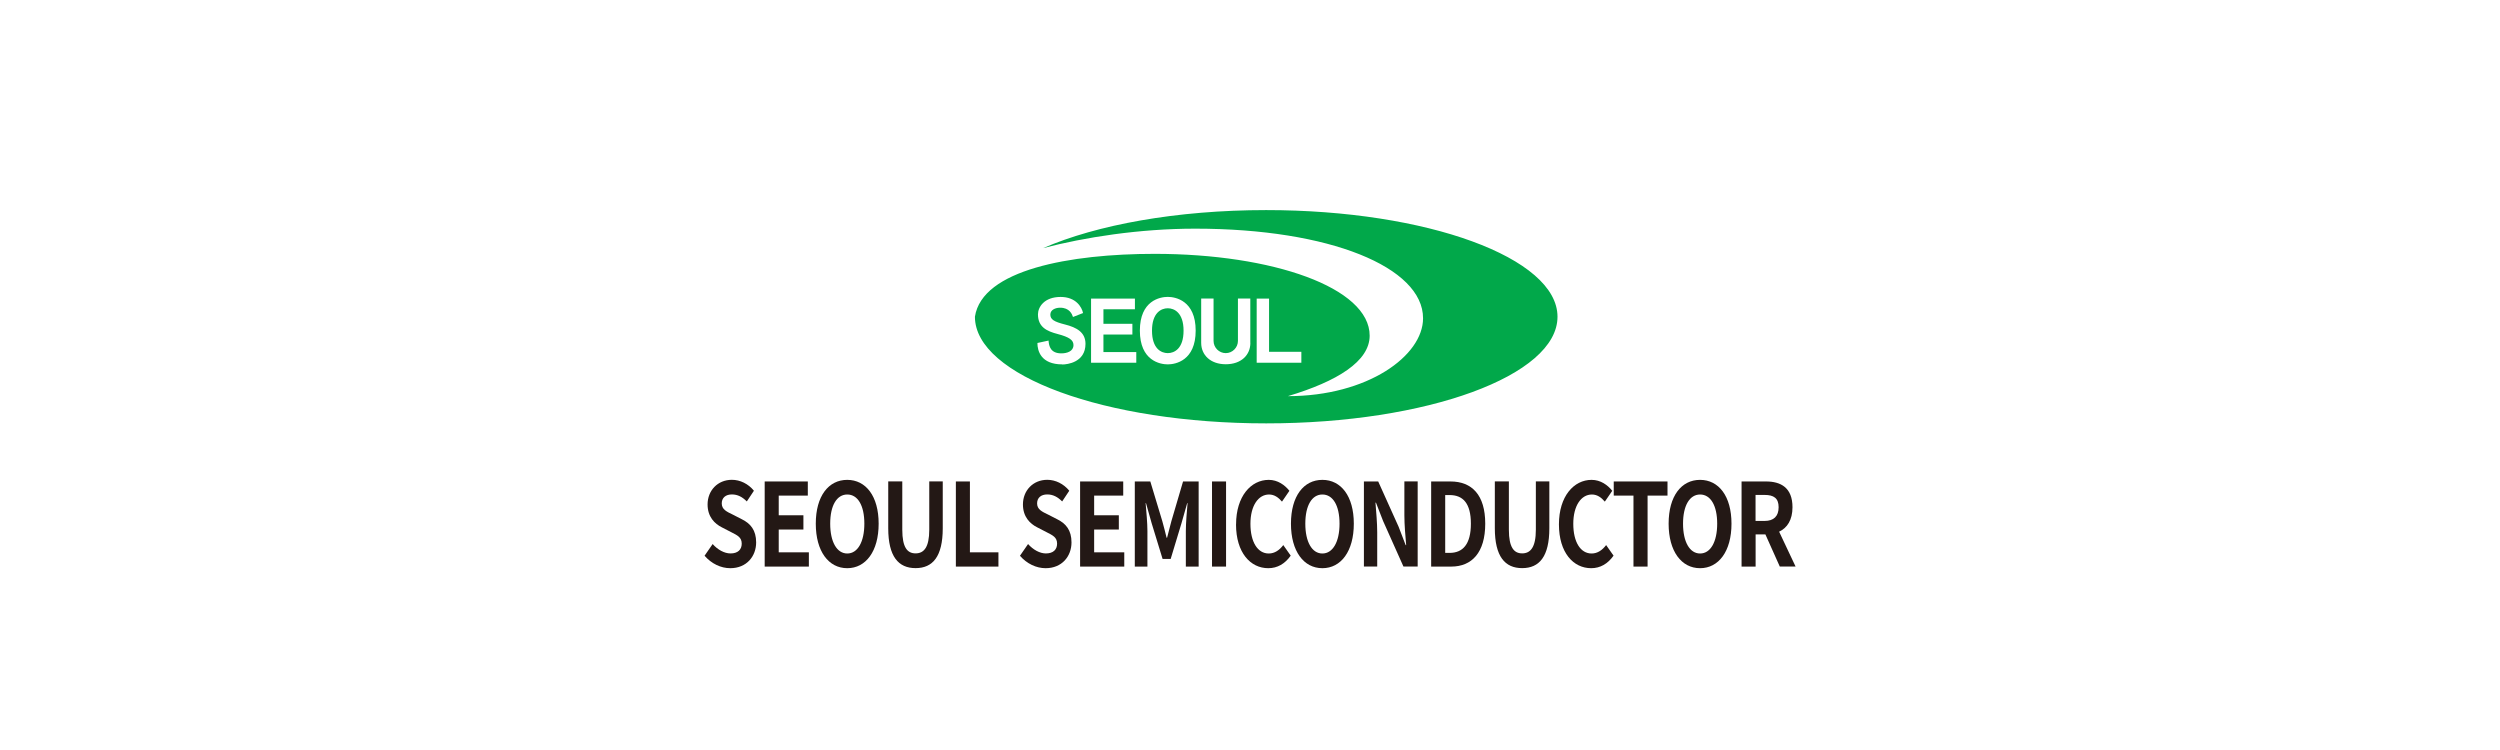
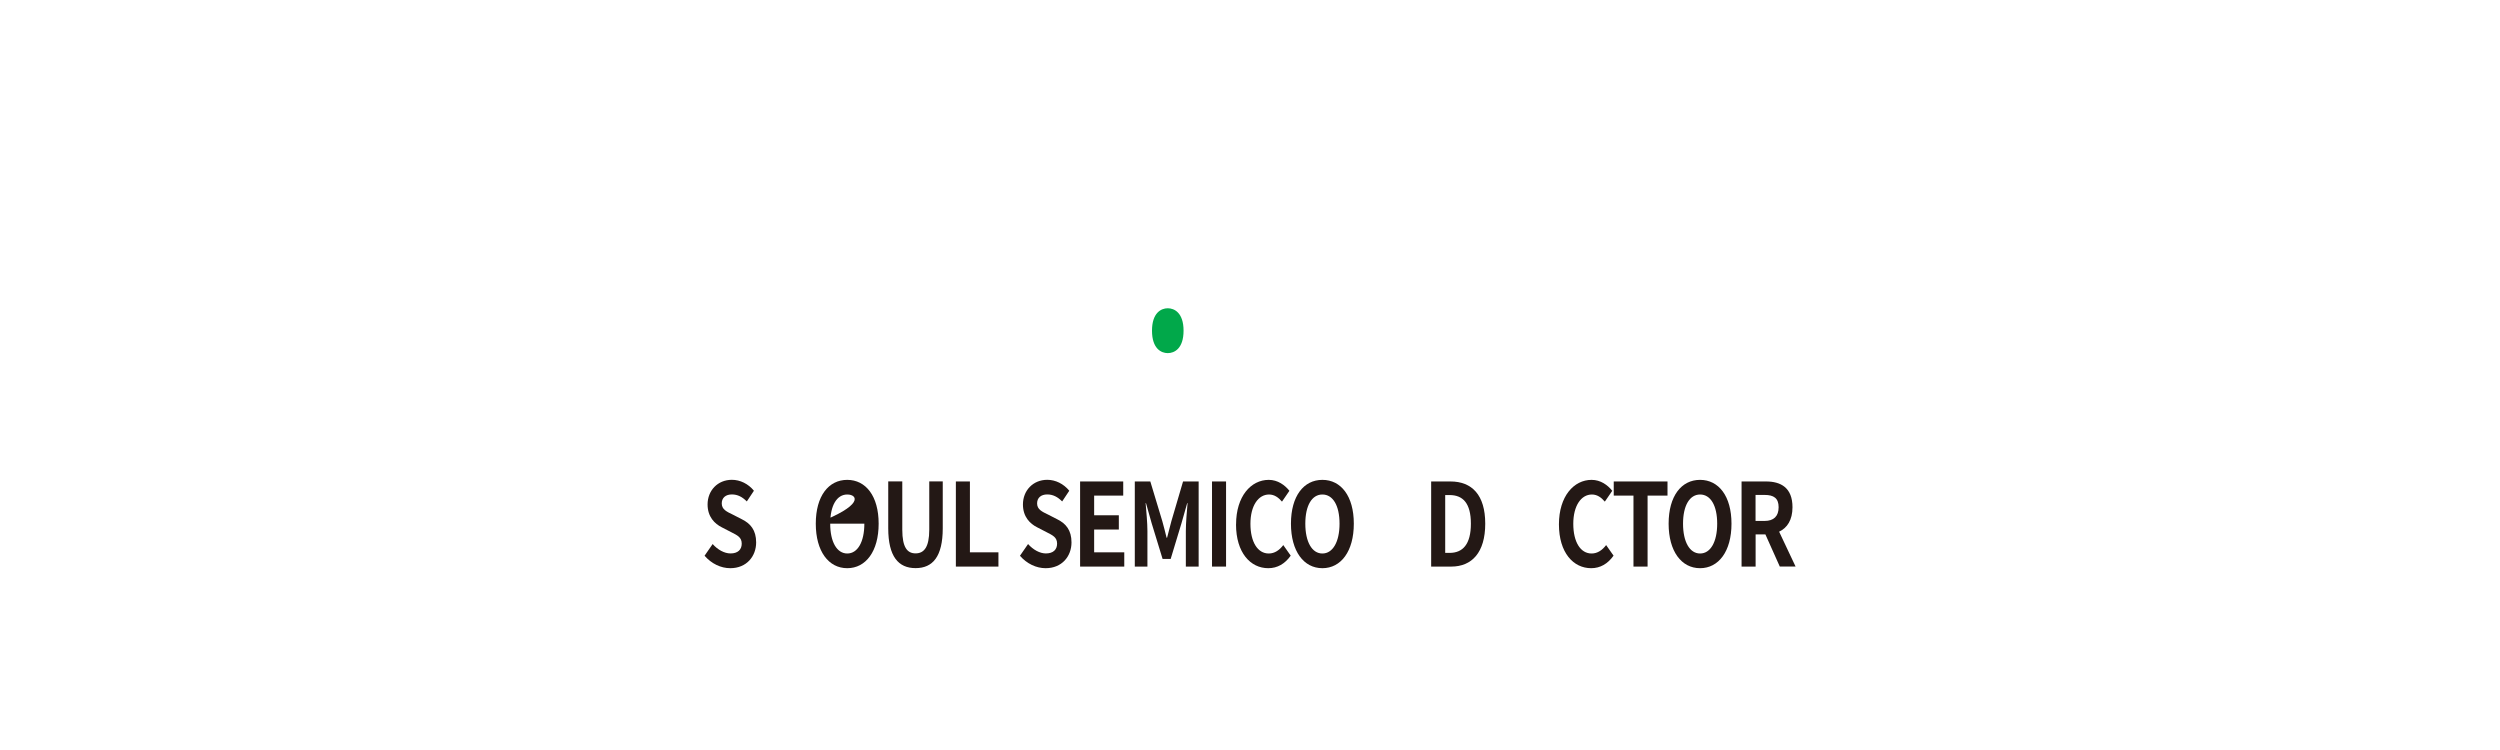
<svg xmlns="http://www.w3.org/2000/svg" width="220" height="66" viewBox="0 0 220 66" fill="none">
  <rect width="220" height="66" fill="white" />
  <g clip-path="url(#clip0_1043_6358)">
    <path d="M102.764 27.127C102.187 27.127 101.376 27.522 101.376 29.101C101.376 30.681 102.187 31.075 102.764 31.075C103.341 31.075 104.153 30.681 104.153 29.101C104.153 27.522 103.341 27.127 102.764 27.127Z" fill="#01A84A" />
-     <path d="M111.421 18.488C103.543 18.488 96.497 19.786 91.793 21.836C95.435 20.879 100.281 20.122 105.181 20.122C117.04 20.122 125.229 23.524 125.229 28.008C125.229 31.307 120.356 34.861 113.332 34.861C117.677 33.563 120.53 31.794 120.53 29.539C120.53 25.314 111.998 22.339 101.615 22.339C94.172 22.339 86.424 23.735 85.793 27.873C85.793 33.054 97.27 37.257 111.426 37.257C125.582 37.257 137.06 33.054 137.06 27.873C137.06 22.691 125.577 18.488 111.421 18.488ZM93.475 32.065C91.608 32.065 91.292 30.88 91.292 30.182L92.272 29.971C92.305 30.48 92.463 31.096 93.399 31.096C93.906 31.096 94.466 30.912 94.466 30.366C94.466 29.928 94.102 29.663 93.067 29.392C92.114 29.144 91.341 28.776 91.341 27.662C91.341 27.034 91.885 26.131 93.334 26.131C94.668 26.131 95.196 27.007 95.31 27.548L94.423 27.894C94.341 27.645 94.118 27.078 93.29 27.078C92.882 27.078 92.441 27.261 92.43 27.667C92.419 28.111 92.757 28.311 93.715 28.554C94.749 28.814 95.523 29.247 95.523 30.258C95.523 31.881 93.927 32.075 93.481 32.075L93.475 32.065ZM99.993 31.918H96.013V26.277H99.873V27.218H97.102V28.495H99.65V29.436H97.102V30.983H99.993V31.924V31.918ZM102.764 32.065C102.089 32.065 100.308 31.745 100.308 29.095C100.308 26.445 102.089 26.126 102.764 26.126C103.439 26.126 105.219 26.45 105.219 29.095C105.219 31.74 103.439 32.065 102.764 32.065ZM110.033 30.171C110.033 31.248 109.221 32.054 107.871 32.054C106.521 32.054 105.704 31.242 105.704 30.171V26.272H106.793V29.998C106.793 30.588 107.278 31.075 107.866 31.075C108.454 31.075 108.938 30.588 108.938 29.998V26.272H110.027V30.171H110.033ZM110.588 31.918V26.277H111.677V30.956H114.519V31.918H110.588Z" fill="#01A84A" />
    <path d="M62 48.908L62.713 47.875C63.154 48.373 63.742 48.703 64.287 48.703C64.929 48.703 65.272 48.367 65.272 47.842C65.272 47.285 64.897 47.112 64.347 46.831L63.519 46.404C62.893 46.09 62.267 45.484 62.267 44.392C62.267 43.169 63.154 42.223 64.406 42.223C65.125 42.223 65.844 42.569 66.345 43.185L65.719 44.127C65.327 43.732 64.913 43.51 64.406 43.51C63.862 43.51 63.514 43.802 63.514 44.3C63.514 44.835 63.955 45.03 64.483 45.284L65.294 45.7C66.045 46.074 66.541 46.653 66.541 47.734C66.541 48.957 65.697 50.001 64.265 50.001C63.437 50.001 62.61 49.606 62.005 48.908H62Z" fill="#231815" />
-     <path d="M67.292 42.369H71.087V43.613H68.528V45.344H70.7V46.599H68.528V48.605H71.18V49.86H67.292V42.369Z" fill="#231815" />
-     <path d="M71.789 46.085C71.789 43.646 72.916 42.228 74.555 42.228C76.194 42.228 77.321 43.656 77.321 46.085C77.321 48.514 76.194 50.001 74.555 50.001C72.916 50.001 71.789 48.514 71.789 46.085ZM76.063 46.085C76.063 44.473 75.481 43.516 74.56 43.516C73.64 43.516 73.058 44.479 73.058 46.085C73.058 47.691 73.646 48.708 74.56 48.708C75.475 48.708 76.063 47.686 76.063 46.085Z" fill="#231815" />
+     <path d="M71.789 46.085C71.789 43.646 72.916 42.228 74.555 42.228C76.194 42.228 77.321 43.656 77.321 46.085C77.321 48.514 76.194 50.001 74.555 50.001C72.916 50.001 71.789 48.514 71.789 46.085ZC76.063 44.473 75.481 43.516 74.56 43.516C73.64 43.516 73.058 44.479 73.058 46.085C73.058 47.691 73.646 48.708 74.56 48.708C75.475 48.708 76.063 47.686 76.063 46.085Z" fill="#231815" />
    <path d="M78.165 46.485V42.363H79.401V46.615C79.401 48.172 79.842 48.697 80.572 48.697C81.301 48.697 81.775 48.172 81.775 46.615V42.363H82.962V46.485C82.962 48.973 82.085 49.995 80.572 49.995C79.058 49.995 78.165 48.973 78.165 46.485Z" fill="#231815" />
    <path d="M84.116 42.369H85.352V48.605H87.862V49.86H84.116V42.369Z" fill="#231815" />
    <path d="M89.757 48.908L90.47 47.875C90.911 48.373 91.499 48.703 92.038 48.703C92.681 48.703 93.024 48.367 93.024 47.842C93.024 47.285 92.648 47.112 92.098 46.831L91.27 46.404C90.644 46.09 90.018 45.484 90.018 44.392C90.018 43.169 90.906 42.223 92.158 42.223C92.877 42.223 93.595 42.569 94.096 43.185L93.47 44.127C93.078 43.732 92.664 43.51 92.158 43.51C91.614 43.51 91.265 43.802 91.265 44.3C91.265 44.835 91.706 45.03 92.234 45.284L93.045 45.7C93.797 46.074 94.292 46.653 94.292 47.734C94.292 48.957 93.448 50.001 92.016 50.001C91.189 50.001 90.361 49.606 89.757 48.908Z" fill="#231815" />
    <path d="M95.049 42.369H98.844V43.613H96.285V45.344H98.457V46.599H96.285V48.605H98.936V49.86H95.049V42.369Z" fill="#231815" />
    <path d="M99.856 42.369H101.228L102.285 45.869C102.421 46.334 102.535 46.831 102.66 47.318H102.704C102.84 46.831 102.949 46.334 103.08 45.869L104.109 42.369H105.481V49.86H104.354V46.734C104.354 46.026 104.446 44.982 104.506 44.273H104.474L103.973 46.036L103.02 49.184H102.307L101.343 46.036L100.847 44.273H100.815C100.875 44.982 100.973 46.026 100.973 46.734V49.86H99.862V42.369H99.856Z" fill="#231815" />
    <path d="M106.657 42.369H107.893V49.86H106.657V42.369Z" fill="#231815" />
    <path d="M108.775 46.145C108.775 43.673 110.087 42.228 111.65 42.228C112.439 42.228 113.065 42.683 113.468 43.191L112.815 44.143C112.505 43.781 112.145 43.516 111.677 43.516C110.74 43.516 110.038 44.489 110.038 46.096C110.038 47.702 110.675 48.708 111.65 48.708C112.178 48.708 112.597 48.405 112.929 47.967L113.583 48.898C113.071 49.617 112.412 50.001 111.606 50.001C110.044 50.001 108.77 48.643 108.77 46.145H108.775Z" fill="#231815" />
    <path d="M113.604 46.085C113.604 43.646 114.732 42.228 116.37 42.228C118.009 42.228 119.136 43.656 119.136 46.085C119.136 48.514 118.009 50.001 116.37 50.001C114.732 50.001 113.604 48.514 113.604 46.085ZM117.879 46.085C117.879 44.473 117.291 43.516 116.37 43.516C115.45 43.516 114.868 44.479 114.868 46.085C114.868 47.691 115.456 48.708 116.37 48.708C117.285 48.708 117.879 47.686 117.879 46.085Z" fill="#231815" />
-     <path d="M120.019 42.369H121.282L123.078 46.355L123.699 47.972H123.743C123.677 47.193 123.585 46.204 123.585 45.349V42.363H124.755V49.855H123.503L121.712 45.847L121.086 44.235H121.042C121.102 45.046 121.195 45.987 121.195 46.847V49.855H120.024V42.363L120.019 42.369Z" fill="#231815" />
    <path d="M125.942 42.369H127.641C129.53 42.369 130.701 43.554 130.701 46.085C130.701 48.616 129.53 49.86 127.706 49.86H125.942V42.369ZM127.565 48.654C128.719 48.654 129.438 47.908 129.438 46.085C129.438 44.262 128.719 43.565 127.565 43.565H127.178V48.654H127.565Z" fill="#231815" />
-     <path d="M131.545 46.485V42.363H132.781V46.615C132.781 48.172 133.227 48.697 133.951 48.697C134.676 48.697 135.155 48.172 135.155 46.615V42.363H136.342V46.485C136.342 48.973 135.465 49.995 133.951 49.995C132.438 49.995 131.545 48.973 131.545 46.485Z" fill="#231815" />
    <path d="M137.186 46.145C137.186 43.673 138.498 42.228 140.06 42.228C140.85 42.228 141.476 42.683 141.879 43.191L141.225 44.143C140.915 43.781 140.556 43.516 140.088 43.516C139.151 43.516 138.449 44.489 138.449 46.096C138.449 47.702 139.086 48.708 140.06 48.708C140.588 48.708 141.008 48.405 141.34 47.967L141.993 48.898C141.481 49.617 140.823 50.001 140.022 50.001C138.46 50.001 137.186 48.643 137.186 46.145Z" fill="#231815" />
    <path d="M143.746 43.613H142.009V42.369H146.74V43.613H144.987V49.86H143.746V43.613Z" fill="#231815" />
    <path d="M146.839 46.085C146.839 43.646 147.966 42.228 149.605 42.228C151.244 42.228 152.371 43.656 152.371 46.085C152.371 48.514 151.244 50.001 149.605 50.001C147.966 50.001 146.839 48.514 146.839 46.085ZM151.113 46.085C151.113 44.473 150.525 43.516 149.61 43.516C148.695 43.516 148.107 44.479 148.107 46.085C148.107 47.691 148.695 48.708 149.61 48.708C150.525 48.708 151.113 47.686 151.113 46.085Z" fill="#231815" />
    <path d="M156.623 49.86L155.354 47.026H154.494V49.86H153.258V42.369H155.414C156.71 42.369 157.739 42.915 157.739 44.635C157.739 45.761 157.271 46.458 156.563 46.788L158.011 49.855H156.628L156.623 49.86ZM154.488 45.842H155.289C156.084 45.842 156.519 45.436 156.519 44.635C156.519 43.835 156.084 43.554 155.289 43.554H154.488V45.842Z" fill="#231815" />
  </g>
  <defs>
    <clipPath id="clip0_1043_6358">
      <rect width="96" height="34" fill="white" transform="translate(62 16)" />
    </clipPath>
  </defs>
</svg>